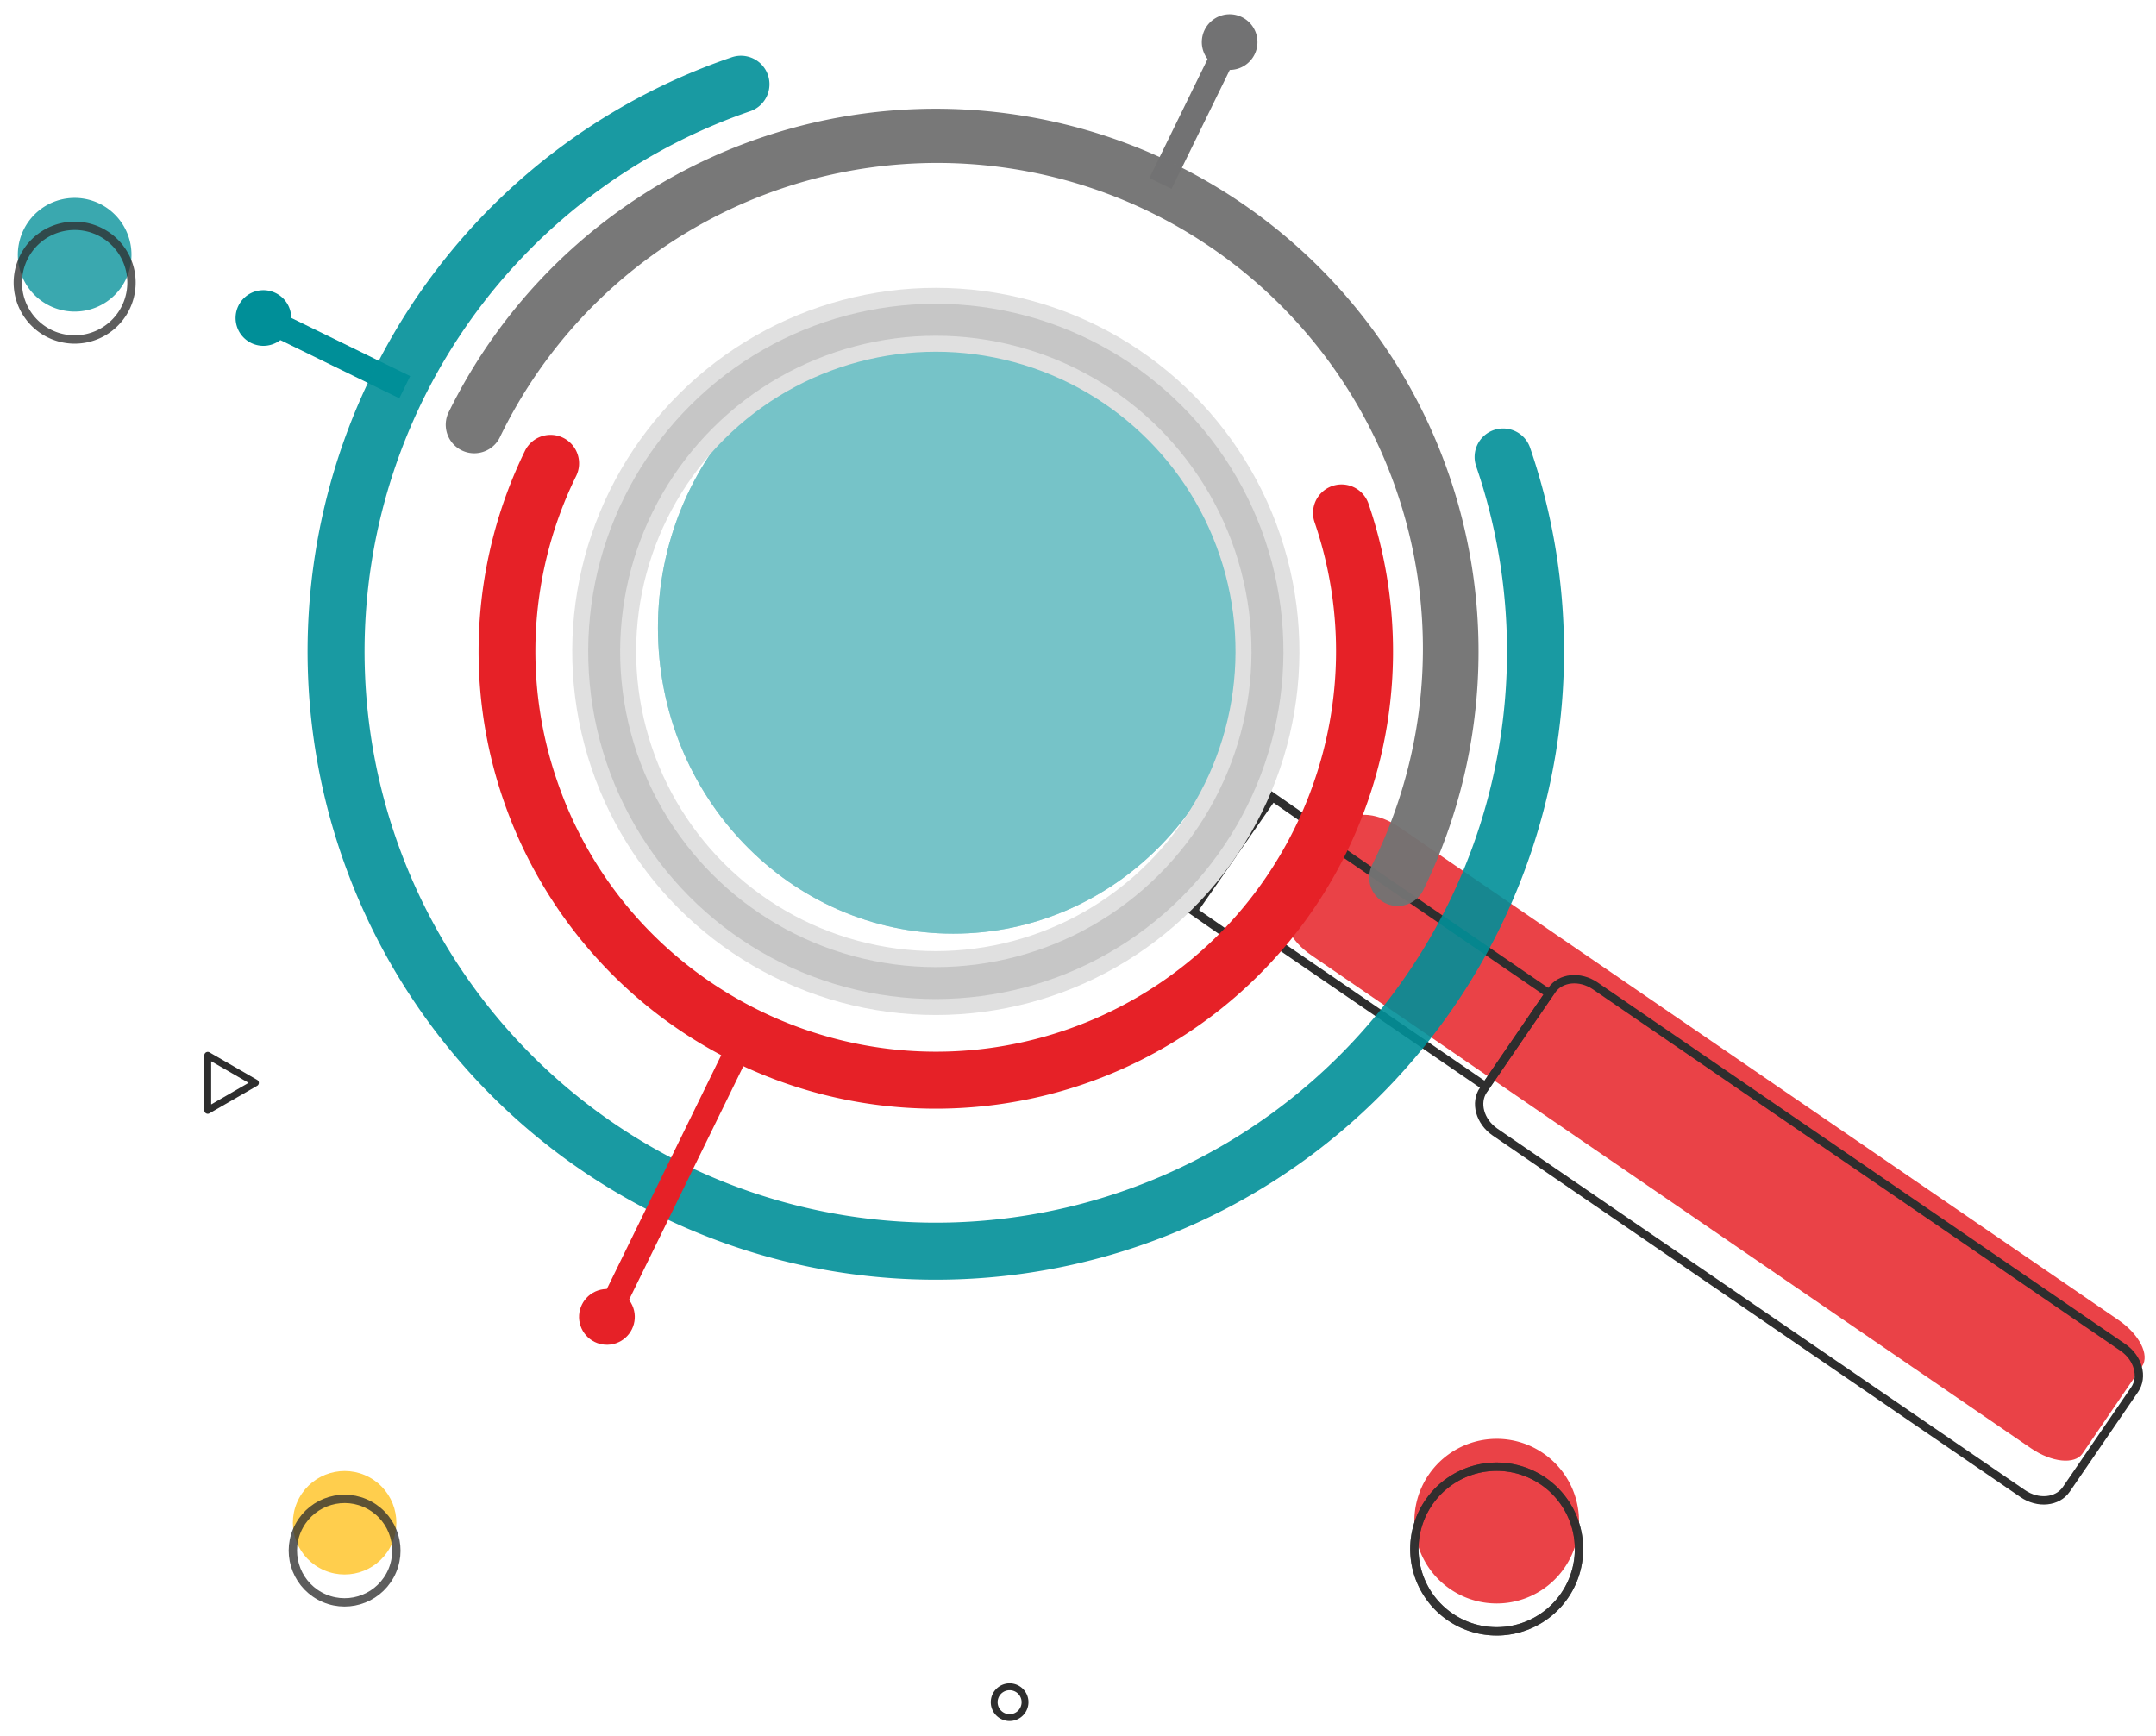
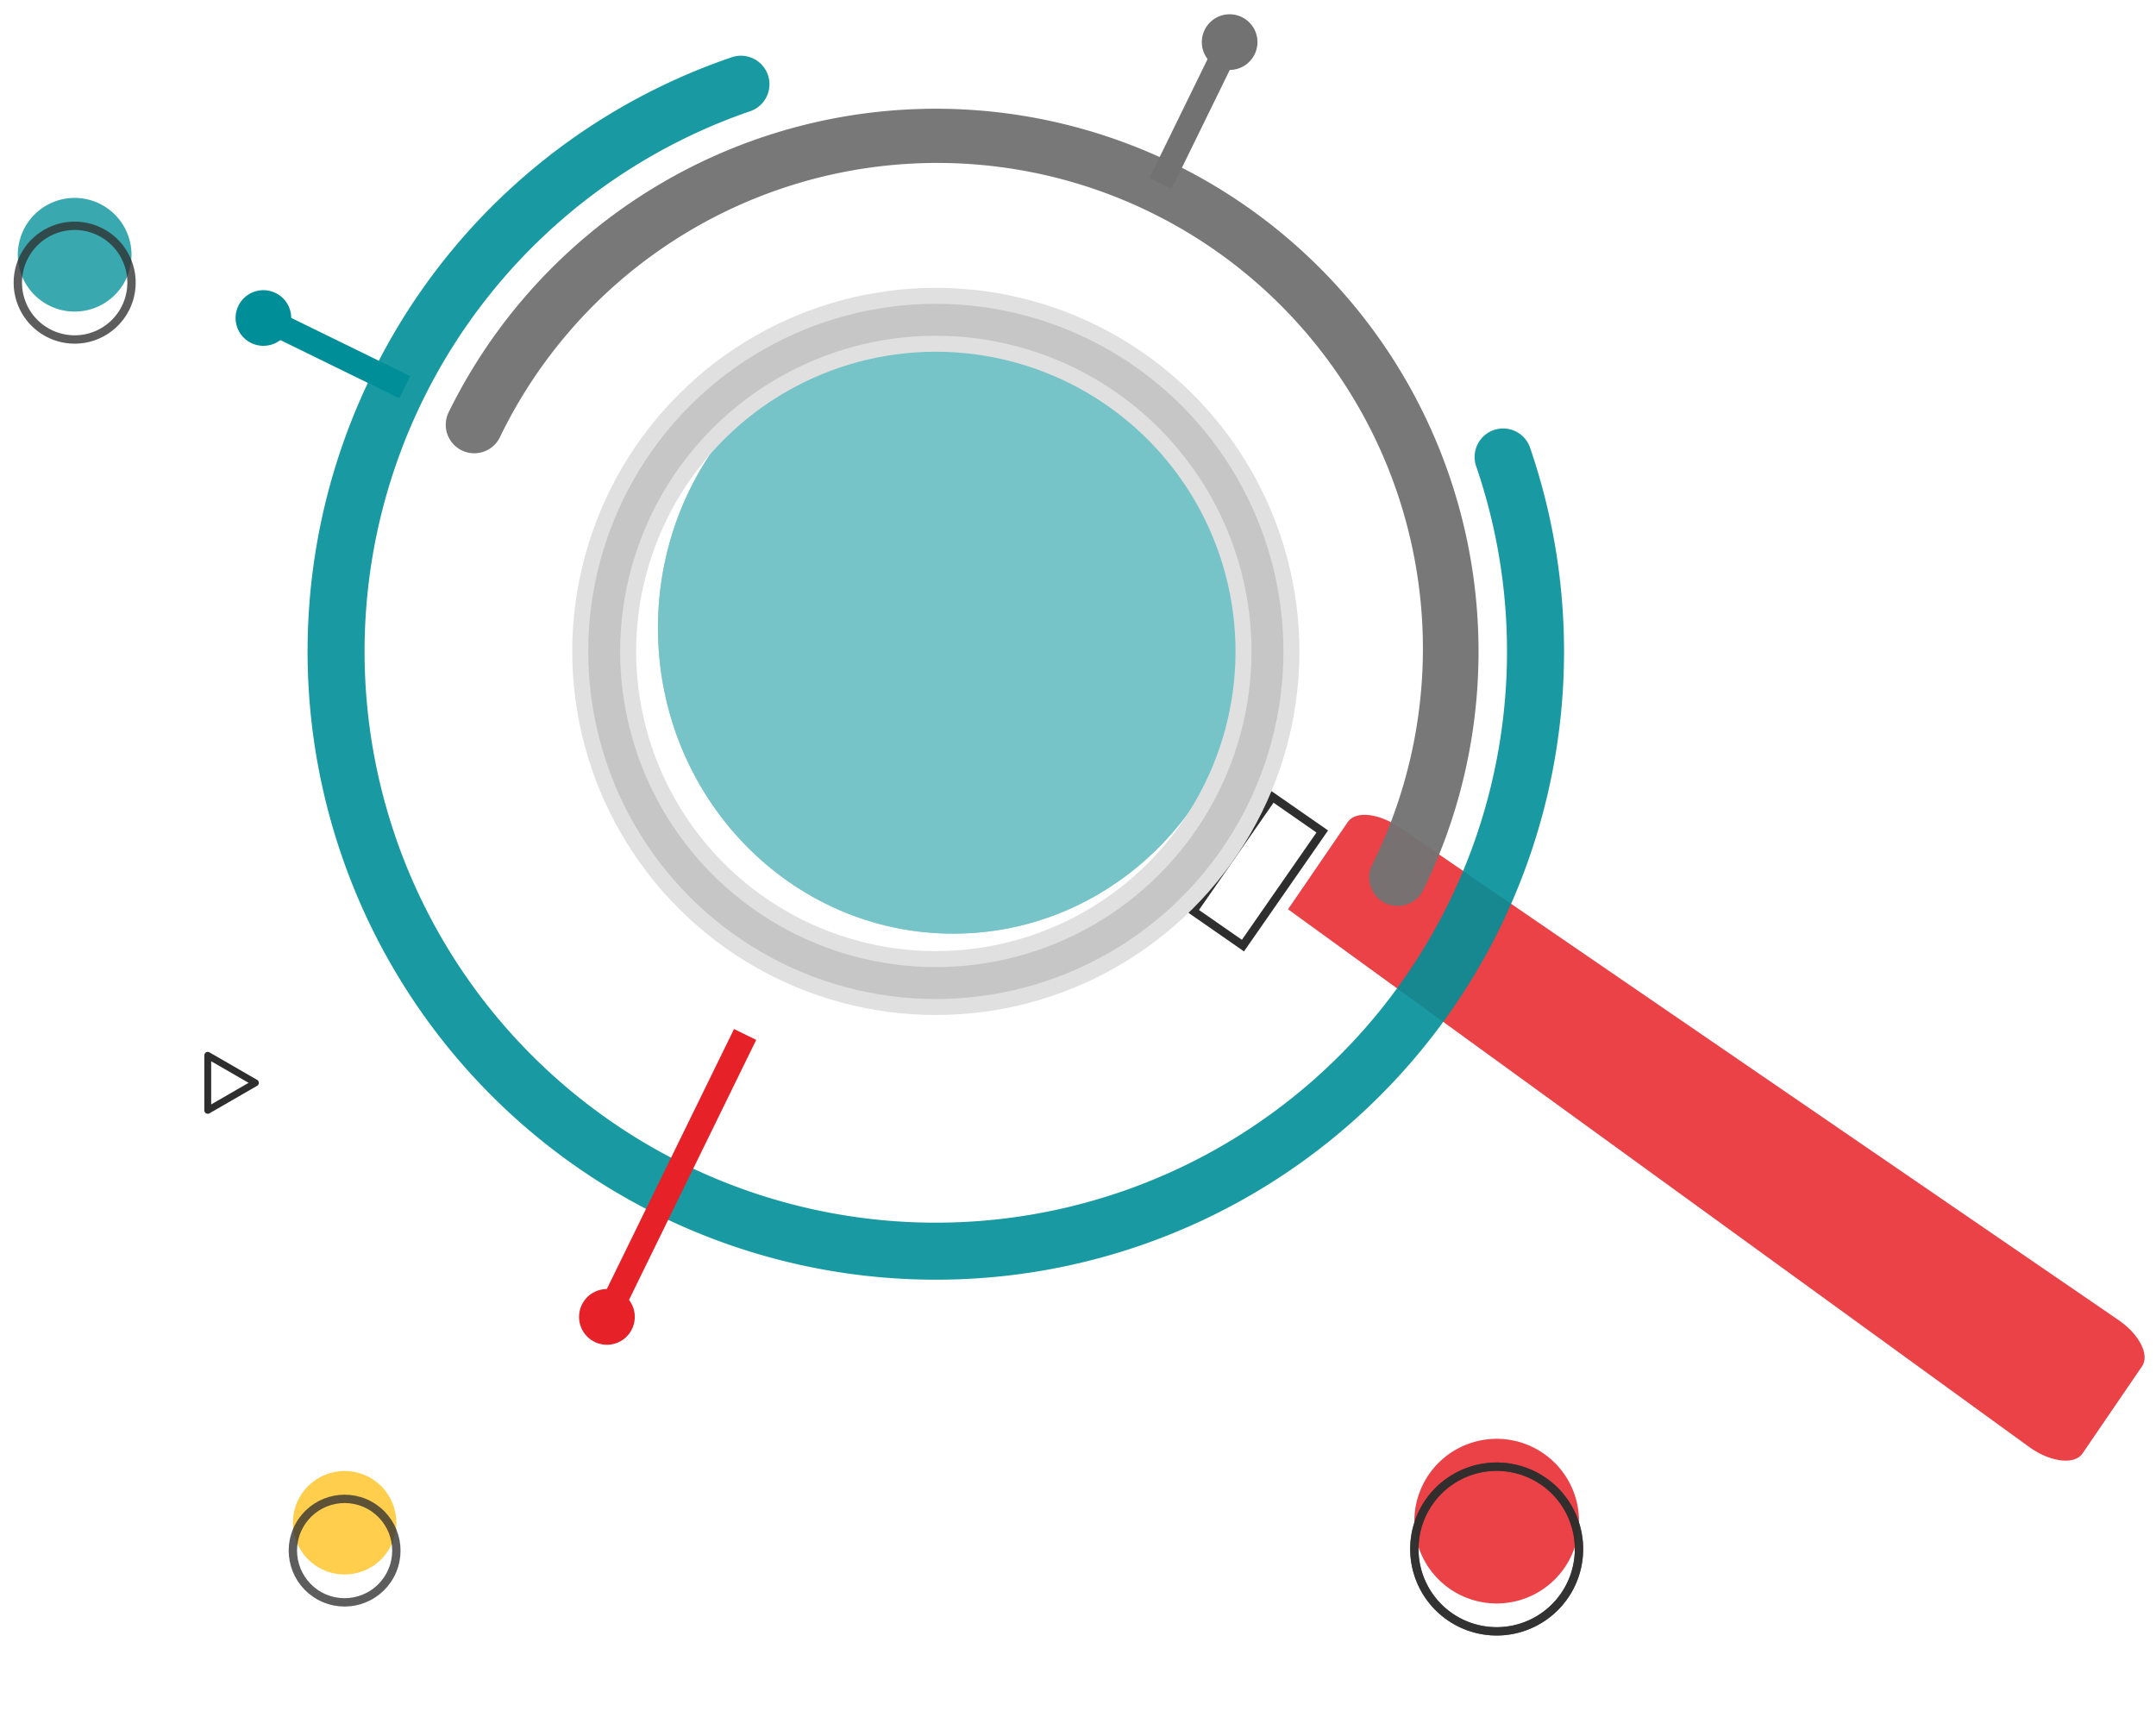
<svg xmlns="http://www.w3.org/2000/svg" viewBox="0 0 775 624">
  <defs>
    <style>.cls-1{isolation:isolate;}.cls-16,.cls-2{fill:#e62127;}.cls-2{opacity:0.85;}.cls-3{opacity:0.56;}.cls-4,.cls-6{opacity:0.8;}.cls-5,.cls-7{fill:#008f98;}.cls-6{mix-blend-mode:overlay;}.cls-7,.cls-9{opacity:0.77;mix-blend-mode:multiply;}.cls-8{fill:#ffce4d;}.cls-10,.cls-12,.cls-17,.cls-18,.cls-9{fill:none;stroke-miterlimit:10;}.cls-10,.cls-12,.cls-9{stroke:#2e2e2e;stroke-width:3px;}.cls-10{opacity:0.84;}.cls-11{fill:#2e2e2e;}.cls-13{fill:#727273;}.cls-14{opacity:0.9;}.cls-15{opacity:0.96;}.cls-17{stroke:#e0e0e0;stroke-width:22.97px;}.cls-18{stroke:#c6c6c6;stroke-width:11.48px;}</style>
  </defs>
  <title>magnifying glass</title>
  <g class="cls-1">
    <g id="Layer_1" data-name="Layer 1">
-       <path class="cls-2" d="M730,520.56c7.48,5.13,15.8,6,18.57,1.93L770,491.11c2.78-4.06-1-11.5-8.51-16.62L503.07,297.4c-7.49-5.13-15.8-6-18.58-1.94L463,326.85c-2.78,4.06,1,11.5,8.51,16.62Z" />
+       <path class="cls-2" d="M730,520.56c7.48,5.13,15.8,6,18.57,1.93L770,491.11c2.78-4.06-1-11.5-8.51-16.62L503.07,297.4c-7.49-5.13-15.8-6-18.58-1.94L463,326.85Z" />
      <g class="cls-3">
        <g class="cls-4">
          <ellipse class="cls-5" cx="342.65" cy="225.69" rx="106.14" ry="109.93" />
        </g>
        <g class="cls-6">
          <ellipse class="cls-5" cx="342.65" cy="225.69" rx="106.14" ry="109.93" />
        </g>
      </g>
      <path class="cls-7" d="M6.92,96.12A20.43,20.43,0,1,0,22.31,71.65,20.44,20.44,0,0,0,6.92,96.12Z" />
      <circle class="cls-8" cx="123.88" cy="547.37" r="18.6" transform="translate(-415.92 393.83) rotate(-61.37)" />
      <path class="cls-2" d="M508.5,549.14a29.59,29.59,0,1,0,27.15-31.84A29.59,29.59,0,0,0,508.5,549.14Z" />
      <path class="cls-9" d="M6.92,106.14A20.43,20.43,0,1,0,22.31,81.68,20.43,20.43,0,0,0,6.92,106.14Z" />
      <path class="cls-10" d="M508.5,559.16a29.59,29.59,0,1,0,27.15-31.84A29.59,29.59,0,0,0,508.5,559.16Z" />
      <circle class="cls-9" cx="123.88" cy="557.39" r="18.6" transform="translate(-424.72 399.05) rotate(-61.37)" />
      <path class="cls-10" d="M508.5,559.16a29.59,29.59,0,1,0,27.15-31.84A29.59,29.59,0,0,0,508.5,559.16Z" />
      <path class="cls-11" d="M74.68,400.37a1.29,1.29,0,0,1-.62-.17,1.22,1.22,0,0,1-.61-1.07V379.35a1.23,1.23,0,0,1,1.84-1.07l17.14,9.9a1.23,1.23,0,0,1,.62,1.06,1.24,1.24,0,0,1-.62,1.07L75.29,400.2A1.19,1.19,0,0,1,74.68,400.37Zm1.23-18.89V397l13.45-7.76Z" />
-       <path class="cls-11" d="M362.92,618.64a6.77,6.77,0,1,1,6.77-6.77A6.78,6.78,0,0,1,362.92,618.64Zm0-11.07a4.31,4.31,0,1,0,4.31,4.3A4.3,4.3,0,0,0,362.92,607.57Z" />
-       <rect class="cls-12" x="482.72" y="293.26" width="40.47" height="102.93" transform="translate(-65.7 564.79) rotate(-55.58)" />
-       <path class="cls-12" d="M727.1,536.9c5.49,3.77,12.51,3.07,15.67-1.56l24.53-35.8c3.17-4.63,1.29-11.43-4.2-15.19L573.45,354.41c-5.5-3.76-12.51-3.06-15.68,1.57l-24.53,35.8c-3.17,4.62-1.29,11.42,4.2,15.18Z" />
      <rect class="cls-12" x="426.45" y="298.53" width="50.02" height="21.82" transform="matrix(0.57, -0.82, 0.82, 0.57, -58.97, 507)" />
      <rect class="cls-5" x="115.41" y="98.1" width="8.88" height="57.09" transform="translate(-46.58 178.64) rotate(-63.93)" />
      <path class="cls-5" d="M99.06,105.32a10,10,0,1,0,4.6,13.4A10,10,0,0,0,99.06,105.32Z" />
      <rect class="cls-13" x="401.13" y="35.86" width="57.09" height="8.88" transform="translate(204.66 408.56) rotate(-63.93)" />
      <path class="cls-13" d="M451,19.51a10,10,0,1,0-13.4,4.6A10,10,0,0,0,451,19.51Z" />
      <g class="cls-14">
        <path class="cls-5" d="M409.65,447.8A225.84,225.84,0,0,1,133.54,134.92,224.36,224.36,0,0,1,263.13,20.55a10.25,10.25,0,0,1,6.65,19.39,205.34,205.34,0,0,0-23.64,378.68,205.34,205.34,0,0,0,284.49-251A10.24,10.24,0,1,1,550,160.92,225.84,225.84,0,0,1,409.65,447.8Z" />
      </g>
      <g class="cls-15">
        <path class="cls-13" d="M505.75,325.11a10.25,10.25,0,0,1-12.53-14.2A174.6,174.6,0,1,0,179.56,157.44a10.25,10.25,0,0,1-18.41-9A195.09,195.09,0,1,1,511.63,319.92,10.21,10.21,0,0,1,505.75,325.11Z" />
      </g>
-       <path class="cls-16" d="M389.7,389.64a164.35,164.35,0,0,1-201-227.57,10.25,10.25,0,1,1,18.42,9,142.89,142.89,0,0,0-6.81,109.77C226,355.88,308,396,383.05,370.26S498.2,262.55,472.47,187.51a10.25,10.25,0,0,1,19.39-6.64A164.35,164.35,0,0,1,389.7,389.64Z" />
      <circle class="cls-17" cx="336.39" cy="234.18" r="119.21" transform="translate(-48.85 94.22) rotate(-14.88)" />
      <circle class="cls-18" cx="336.39" cy="234.18" r="119.21" transform="translate(-48.85 94.22) rotate(-14.88)" />
      <rect class="cls-16" x="186.1" y="418.4" width="113.56" height="8.88" transform="translate(-243.67 455.2) rotate(-63.93)" />
      <circle class="cls-16" cx="218.15" cy="473.39" r="10.02" transform="translate(-141.76 96.36) rotate(-18.93)" />
    </g>
  </g>
</svg>